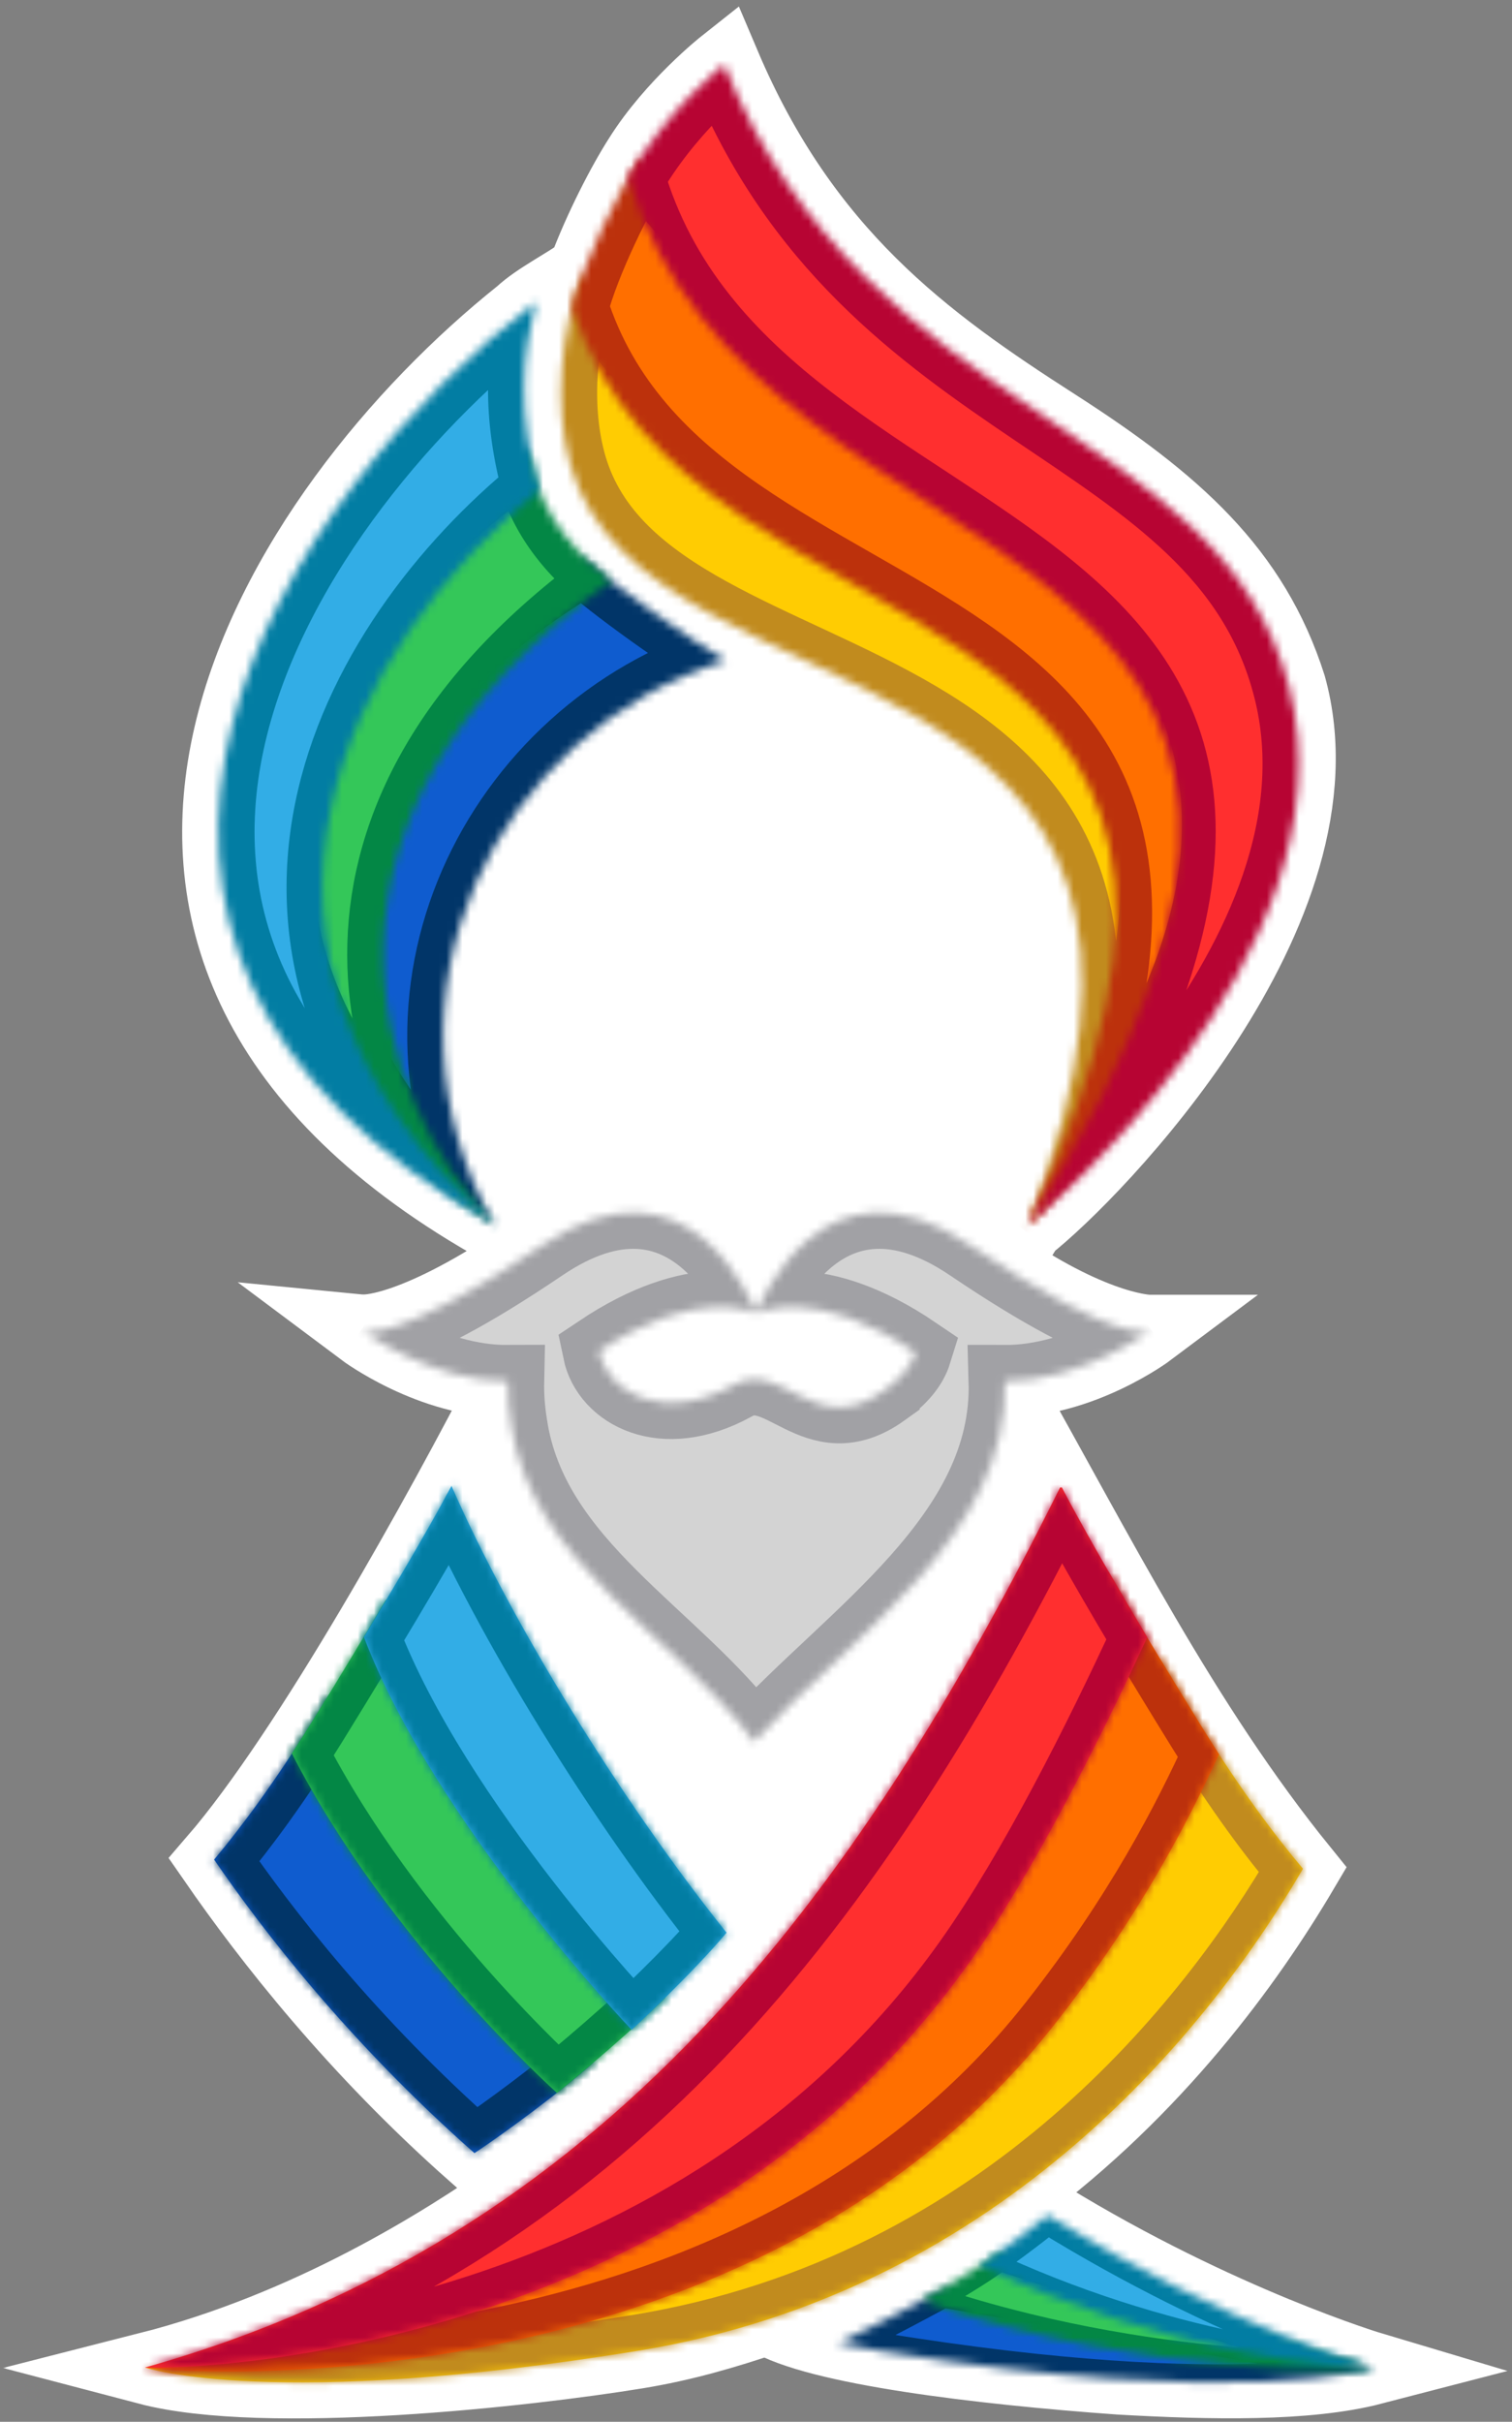
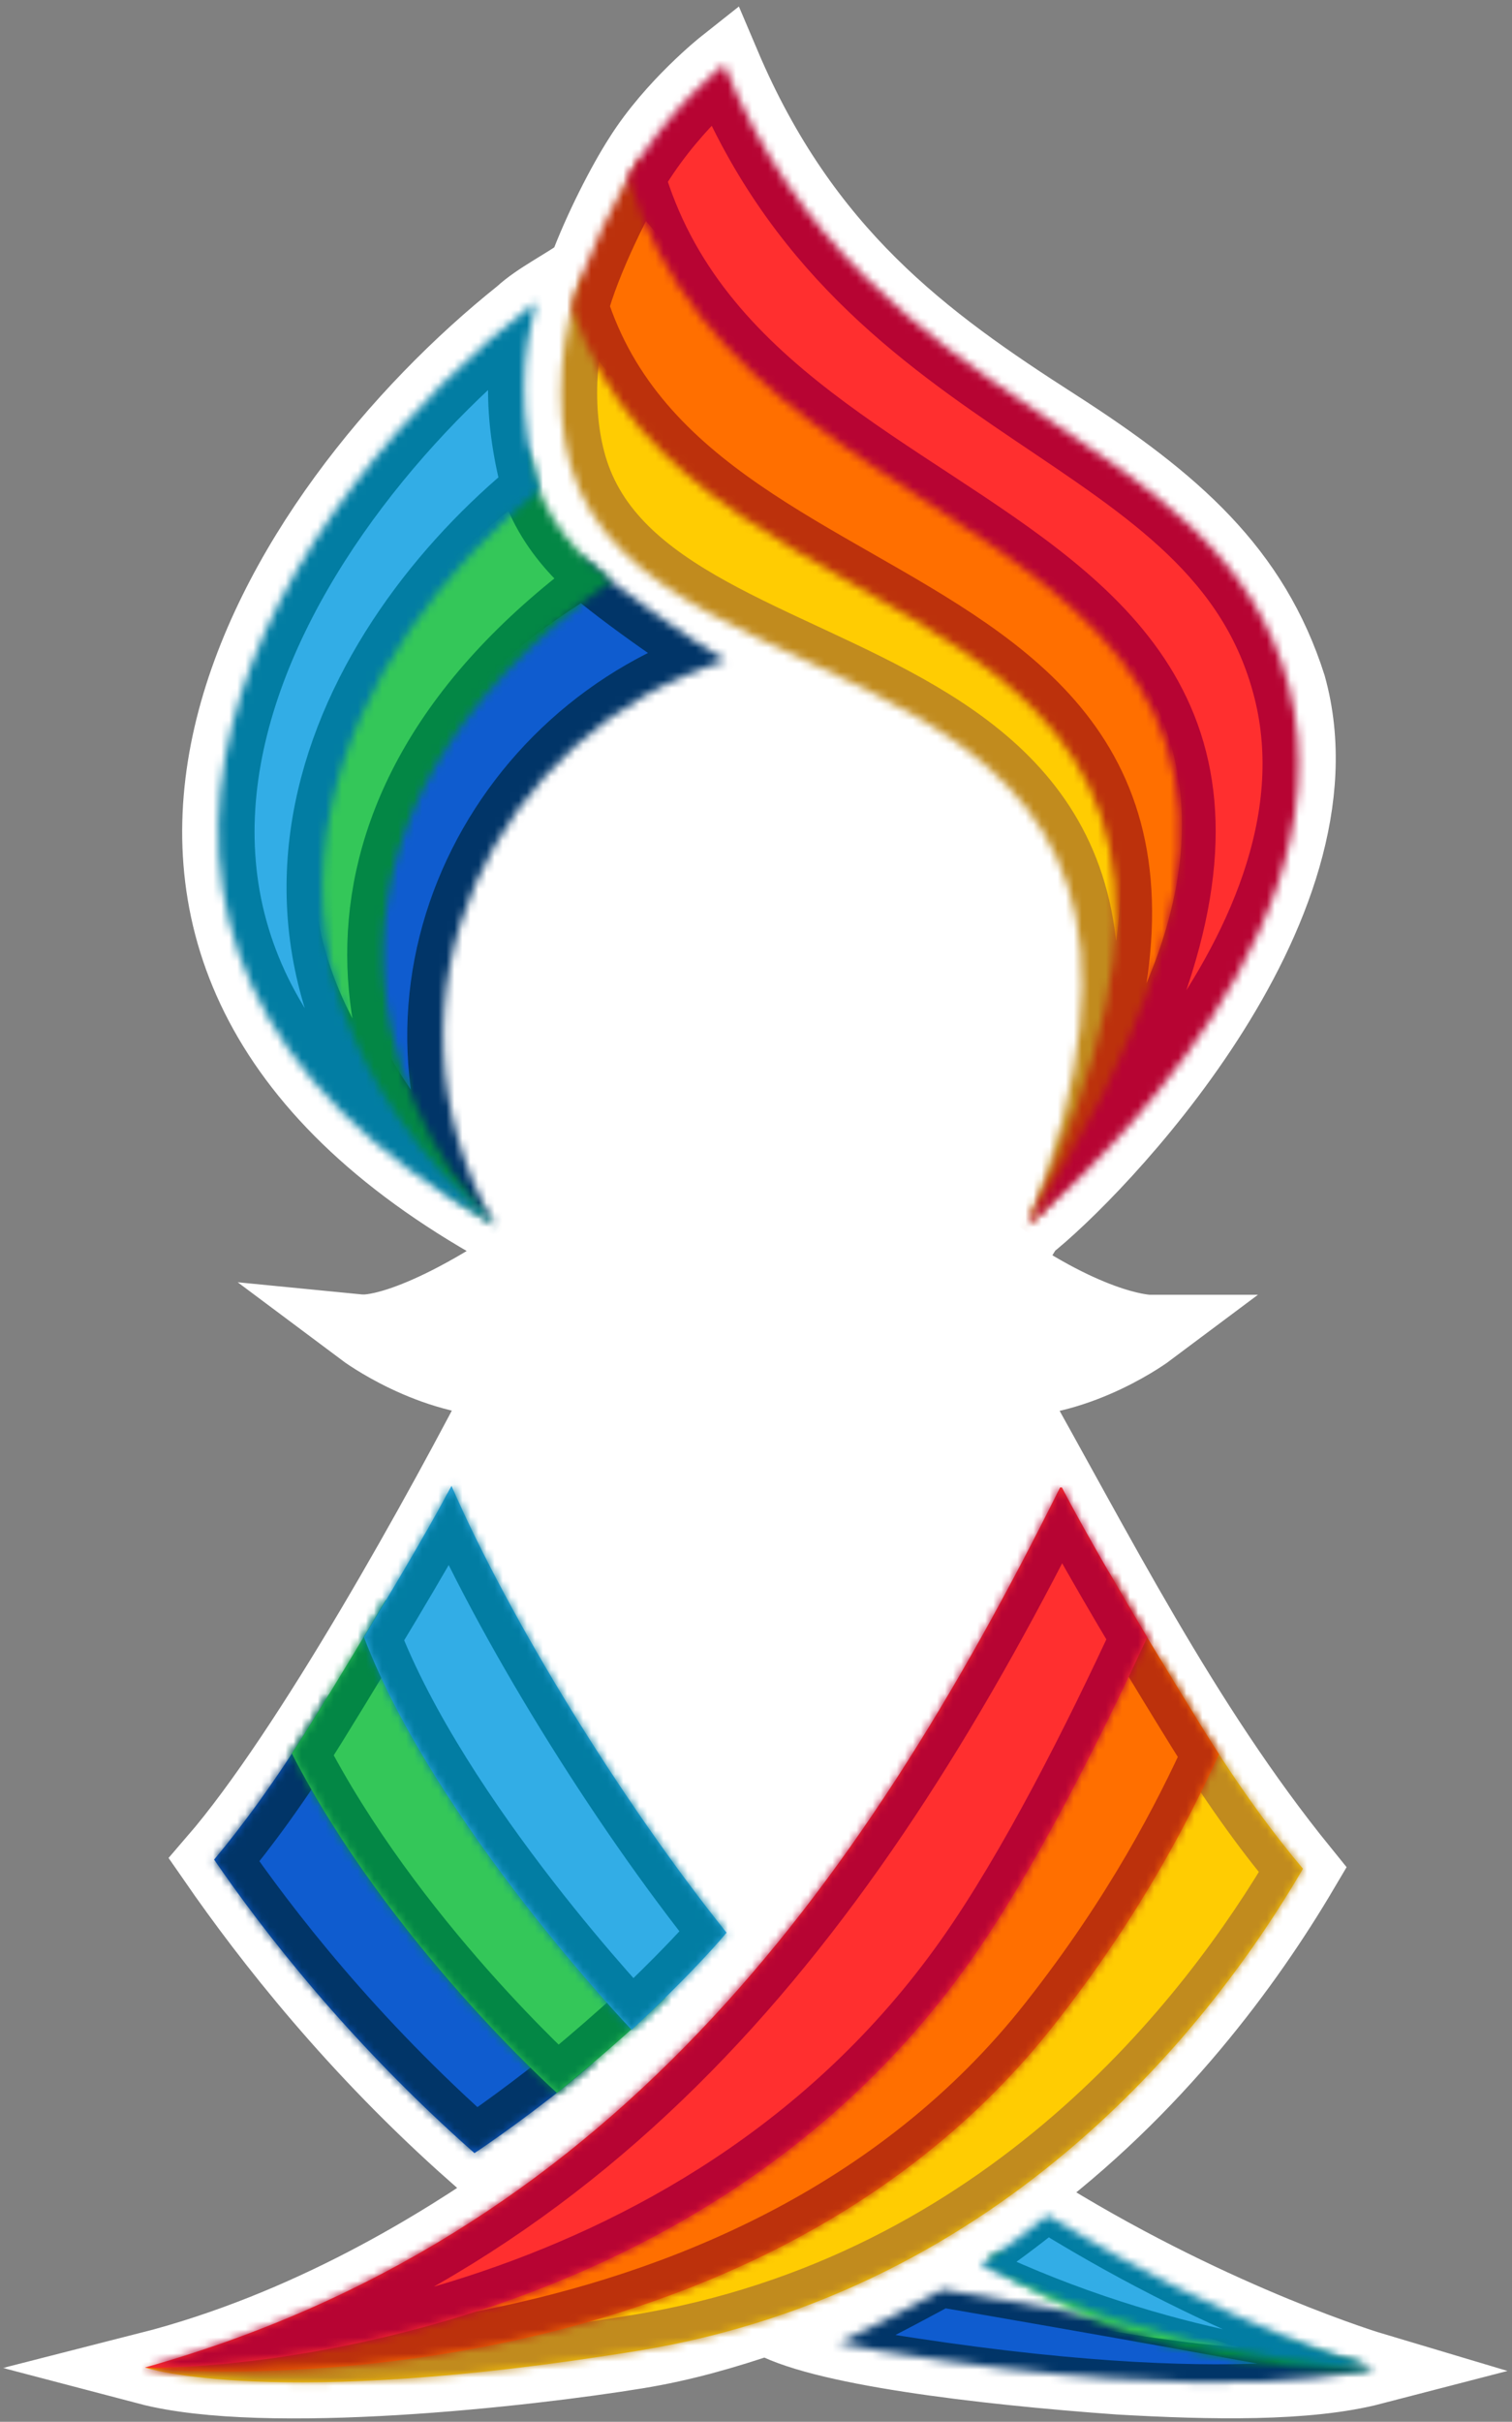
<svg xmlns="http://www.w3.org/2000/svg" width="188" height="301" viewBox="0 0 188 301" fill="none">
  <rect x="0" y="0" width="188" height="301" fill="#808080" stroke="none" />
  <mask id="path-1-outside-1_271_7738" maskUnits="userSpaceOnUse" x="0.339" y="0" width="188" height="301" fill="black">
    <rect fill="white" x="0.339" width="188" height="301" />
    <path fill-rule="evenodd" clip-rule="evenodd" d="M160.394 85.25C155.82 70.908 146.161 62.399 131.304 52.842C114.907 42.339 99.971 31.438 90.034 8C90.034 8 83.618 13.077 79.54 19.569C77.531 22.694 74.566 28.404 72.613 33.665C70.268 35.396 66.796 37.088 64.752 38.996C34.509 63.121 -0.2 116.855 60.919 151.959L64.836 156.496C50.74 165.924 45.1 165.383 45.1 165.383C45.1 165.383 53.57 171.721 63.162 171.666C54.946 187.66 38.414 217.6 26.642 231.226C33.438 241.05 44.113 254.672 58.898 267.747L58.957 267.708L58.964 267.759C60.36 269.047 62.263 270.674 64.187 272.4C55.022 278.814 38.426 289.267 18.339 294.38C33.055 298.248 65.559 294.625 79.186 292.399C85.023 291.446 90.201 289.92 95.412 288.154C101.51 291.917 121.906 294.368 139.185 295.607C150.55 296.256 162.507 296.506 170.693 294.38C170.693 294.38 151.68 288.707 130.25 275.578C128.694 274.346 128.024 273.685 126.6 272.407C143.796 259.661 155.21 243.911 161.968 232.472C147.123 214.171 136.493 192.843 124.944 172.398C124.943 172.155 124.94 171.911 124.933 171.666C134.513 171.702 142.894 165.425 142.894 165.425C142.894 165.425 136.463 165.425 124.685 157.417L127.791 152.417C136.026 145.975 168.125 113.092 160.394 85.25Z" />
  </mask>
  <path fill-rule="evenodd" clip-rule="evenodd" d="M160.394 85.25C155.82 70.908 146.161 62.399 131.304 52.842C114.907 42.339 99.971 31.438 90.034 8C90.034 8 83.618 13.077 79.54 19.569C77.531 22.694 74.566 28.404 72.613 33.665C70.268 35.396 66.796 37.088 64.752 38.996C34.509 63.121 -0.2 116.855 60.919 151.959L64.836 156.496C50.74 165.924 45.1 165.383 45.1 165.383C45.1 165.383 53.57 171.721 63.162 171.666C54.946 187.66 38.414 217.6 26.642 231.226C33.438 241.05 44.113 254.672 58.898 267.747L58.957 267.708L58.964 267.759C60.36 269.047 62.263 270.674 64.187 272.4C55.022 278.814 38.426 289.267 18.339 294.38C33.055 298.248 65.559 294.625 79.186 292.399C85.023 291.446 90.201 289.92 95.412 288.154C101.51 291.917 121.906 294.368 139.185 295.607C150.55 296.256 162.507 296.506 170.693 294.38C170.693 294.38 151.68 288.707 130.25 275.578C128.694 274.346 128.024 273.685 126.6 272.407C143.796 259.661 155.21 243.911 161.968 232.472C147.123 214.171 136.493 192.843 124.944 172.398C124.943 172.155 124.94 171.911 124.933 171.666C134.513 171.702 142.894 165.425 142.894 165.425C142.894 165.425 136.463 165.425 124.685 157.417L127.791 152.417C136.026 145.975 168.125 113.092 160.394 85.25Z" fill="white" />
  <path fill-rule="evenodd" clip-rule="evenodd" d="M160.394 85.25C155.82 70.908 146.161 62.399 131.304 52.842C114.907 42.339 99.971 31.438 90.034 8C90.034 8 83.618 13.077 79.54 19.569C77.531 22.694 74.566 28.404 72.613 33.665C70.268 35.396 66.796 37.088 64.752 38.996C34.509 63.121 -0.2 116.855 60.919 151.959L64.836 156.496C50.74 165.924 45.1 165.383 45.1 165.383C45.1 165.383 53.57 171.721 63.162 171.666C54.946 187.66 38.414 217.6 26.642 231.226C33.438 241.05 44.113 254.672 58.898 267.747L58.957 267.708L58.964 267.759C60.36 269.047 62.263 270.674 64.187 272.4C55.022 278.814 38.426 289.267 18.339 294.38C33.055 298.248 65.559 294.625 79.186 292.399C85.023 291.446 90.201 289.92 95.412 288.154C101.51 291.917 121.906 294.368 139.185 295.607C150.55 296.256 162.507 296.506 170.693 294.38C170.693 294.38 151.68 288.707 130.25 275.578C128.694 274.346 128.024 273.685 126.6 272.407C143.796 259.661 155.21 243.911 161.968 232.472C147.123 214.171 136.493 192.843 124.944 172.398C124.943 172.155 124.94 171.911 124.933 171.666C134.513 171.702 142.894 165.425 142.894 165.425C142.894 165.425 136.463 165.425 124.685 157.417L127.791 152.417C136.026 145.975 168.125 113.092 160.394 85.25Z" stroke="white" stroke-width="9" mask="url(#path-1-outside-1_271_7738)" />
  <mask id="path-2-inside-2_271_7738" fill="white">
    <path d="M40.9 210.597C49.985 227.546 60.636 242.331 73.749 256.386C69.648 260.035 62.721 265.138 58.996 267.609C43.436 253.885 32.681 239.962 26.622 231.127C30.084 226.984 34.214 221.417 38.756 214.079C39.502 212.873 40.216 211.712 40.9 210.597Z" />
  </mask>
  <path d="M40.9 210.597C49.985 227.546 60.636 242.331 73.749 256.386C69.648 260.035 62.721 265.138 58.996 267.609C43.436 253.885 32.681 239.962 26.622 231.127C30.084 226.984 34.214 221.417 38.756 214.079C39.502 212.873 40.216 211.712 40.9 210.597Z" fill="#0F5CCF" />
  <path d="M40.9 210.597L44.867 208.471L41.163 201.561L37.064 208.244L40.9 210.597ZM73.749 256.386L76.74 259.748L80.183 256.685L77.039 253.316L73.749 256.386ZM58.996 267.609L56.019 270.984L58.608 273.267L61.484 271.359L58.996 267.609ZM26.622 231.127L23.169 228.242L20.982 230.859L22.911 233.672L26.622 231.127ZM38.756 214.079L42.582 216.447L42.582 216.447L38.756 214.079ZM40.9 210.597L36.934 212.723C46.206 230.021 57.086 245.123 70.459 259.456L73.749 256.386L77.039 253.316C64.186 239.539 53.764 225.07 44.867 208.471L40.9 210.597ZM73.749 256.386L70.758 253.024C66.861 256.491 60.116 261.466 56.508 263.86L58.996 267.609L61.484 271.359C65.327 268.81 72.435 263.578 76.74 259.748L73.749 256.386ZM58.996 267.609L61.973 264.235C46.762 250.818 36.243 237.2 30.333 228.582L26.622 231.127L22.911 233.672C29.118 242.723 40.11 256.952 56.019 270.984L58.996 267.609ZM26.622 231.127L30.075 234.012C33.68 229.698 37.934 223.958 42.582 216.447L38.756 214.079L34.929 211.711C30.494 218.876 26.488 224.269 23.169 228.242L26.622 231.127ZM38.756 214.079L42.582 216.447C43.333 215.235 44.05 214.068 44.736 212.949L40.9 210.597L37.064 208.244C36.382 209.357 35.672 210.512 34.929 211.711L38.756 214.079Z" fill="#013568" mask="url(#path-2-inside-2_271_7738)" />
  <mask id="path-4-inside-3_271_7738" fill="white">
    <path d="M47.963 198.842C58.431 216.339 73.015 236.195 82.744 248.292C76.19 254.584 69.251 260.123 69.251 260.123C69.251 260.123 48.26 241.304 36.291 217.942C37.096 216.712 37.916 215.425 38.75 214.078C42.614 207.836 45.629 202.816 47.963 198.842Z" />
  </mask>
  <path d="M47.963 198.842C58.431 216.339 73.015 236.195 82.744 248.292C76.19 254.584 69.251 260.123 69.251 260.123C69.251 260.123 48.26 241.304 36.291 217.942C37.096 216.712 37.916 215.425 38.75 214.078C42.614 207.836 45.629 202.816 47.963 198.842Z" fill="#34C759" />
  <path d="M47.963 198.842L51.825 196.531L47.927 190.017L44.083 196.563L47.963 198.842ZM82.744 248.292L85.86 251.538L88.834 248.684L86.251 245.472L82.744 248.292ZM69.251 260.123L66.247 263.474L69.082 266.016L72.058 263.64L69.251 260.123ZM36.291 217.942L32.525 215.479L31.094 217.667L32.286 219.994L36.291 217.942ZM38.75 214.078L42.576 216.446L42.576 216.446L38.75 214.078ZM47.963 198.842L44.101 201.152C54.707 218.878 69.422 238.908 79.237 251.112L82.744 248.292L86.251 245.472C76.609 233.483 62.156 213.8 51.825 196.531L47.963 198.842ZM82.744 248.292L79.628 245.046C76.439 248.107 73.139 251.001 70.625 253.138C69.371 254.205 68.319 255.077 67.584 255.68C67.216 255.982 66.927 256.216 66.733 256.373C66.635 256.452 66.561 256.512 66.512 256.551C66.488 256.571 66.47 256.585 66.458 256.594C66.453 256.599 66.448 256.602 66.446 256.604C66.445 256.605 66.444 256.606 66.443 256.606C66.443 256.606 66.443 256.607 66.443 256.607C66.443 256.607 66.443 256.606 66.443 256.606C66.443 256.606 66.443 256.606 69.251 260.123C72.058 263.64 72.059 263.64 72.059 263.64C72.059 263.639 72.059 263.639 72.059 263.639C72.06 263.639 72.06 263.638 72.061 263.638C72.062 263.637 72.064 263.635 72.066 263.634C72.07 263.63 72.076 263.626 72.084 263.62C72.099 263.607 72.121 263.59 72.149 263.568C72.205 263.523 72.286 263.457 72.391 263.372C72.602 263.202 72.906 262.954 73.292 262.638C74.062 262.007 75.154 261.101 76.454 259.995C79.048 257.79 82.495 254.769 85.86 251.538L82.744 248.292ZM69.251 260.123C72.255 256.772 72.255 256.773 72.256 256.773C72.256 256.773 72.256 256.774 72.256 256.774C72.256 256.774 72.256 256.773 72.255 256.773C72.254 256.772 72.252 256.77 72.249 256.767C72.241 256.76 72.229 256.749 72.212 256.734C72.178 256.703 72.124 256.654 72.052 256.588C71.908 256.456 71.689 256.254 71.404 255.986C70.833 255.451 69.995 254.652 68.947 253.617C66.851 251.545 63.924 248.536 60.63 244.812C54.015 237.333 46.042 227.106 40.296 215.89L36.291 217.942L32.286 219.994C38.509 232.141 47.016 243.004 53.889 250.775C57.339 254.675 60.408 257.831 62.621 260.018C63.729 261.113 64.624 261.966 65.247 262.551C65.559 262.844 65.803 263.069 65.972 263.224C66.057 263.301 66.123 263.361 66.169 263.403C66.192 263.424 66.21 263.44 66.223 263.452C66.23 263.458 66.235 263.463 66.239 263.466C66.241 263.468 66.243 263.47 66.244 263.471C66.245 263.471 66.245 263.472 66.246 263.472C66.246 263.473 66.247 263.474 69.251 260.123ZM36.291 217.942L40.057 220.406C40.881 219.145 41.722 217.826 42.576 216.446L38.75 214.078L34.924 211.71C34.11 213.024 33.31 214.28 32.525 215.479L36.291 217.942ZM38.75 214.078L42.576 216.446C46.457 210.177 49.49 205.127 51.843 201.121L47.963 198.842L44.083 196.563C41.768 200.505 38.771 205.494 34.924 211.71L38.75 214.078Z" fill="#038745" mask="url(#path-4-inside-3_271_7738)" />
  <mask id="path-6-inside-4_271_7738" fill="white">
    <path d="M56.142 184.68C63.375 201.274 77.185 223.797 90.338 240.208C85.99 245.398 78.588 252.24 78.539 252.285C78.539 252.285 54.127 226.72 45.246 203.47C53.103 190.483 55.479 185.876 55.5 185.834L56.142 184.68Z" />
  </mask>
  <path d="M56.142 184.68C63.375 201.274 77.185 223.797 90.338 240.208C85.99 245.398 78.588 252.24 78.539 252.285C78.539 252.285 54.127 226.72 45.246 203.47C53.103 190.483 55.479 185.876 55.5 185.834L56.142 184.68Z" fill="#32ADE6" />
  <path d="M56.142 184.68L60.267 182.882L56.63 174.539L52.208 182.494L56.142 184.68ZM90.338 240.208L93.787 243.097L96.156 240.271L93.849 237.393L90.338 240.208ZM78.539 252.285L75.285 255.392L78.342 258.594L81.593 255.59L78.539 252.285ZM45.246 203.47L41.396 201.141L40.258 203.022L41.042 205.076L45.246 203.47ZM55.5 185.834L51.567 183.648L51.532 183.711L51.499 183.774L55.5 185.834ZM56.142 184.68L52.017 186.478C59.428 203.48 73.457 226.34 86.826 243.022L90.338 240.208L93.849 237.393C80.914 221.254 67.323 199.068 60.267 182.882L56.142 184.68ZM90.338 240.208L86.888 237.318C82.755 242.251 75.568 248.903 75.485 248.98L78.539 252.285L81.593 255.59C81.607 255.576 89.224 248.544 93.787 243.097L90.338 240.208ZM78.539 252.285C81.794 249.177 81.794 249.177 81.794 249.177C81.794 249.177 81.794 249.178 81.794 249.177C81.794 249.177 81.793 249.177 81.792 249.176C81.791 249.174 81.787 249.17 81.782 249.165C81.773 249.155 81.758 249.139 81.737 249.117C81.695 249.073 81.63 249.005 81.545 248.913C81.373 248.73 81.117 248.455 80.784 248.094C80.12 247.372 79.154 246.307 77.965 244.955C75.584 242.248 72.316 238.398 68.778 233.838C61.641 224.637 53.648 212.856 49.45 201.865L45.246 203.47L41.042 205.076C45.725 217.334 54.379 229.96 61.667 239.354C65.342 244.091 68.733 248.086 71.207 250.899C72.445 252.306 73.456 253.421 74.161 254.187C74.514 254.571 74.79 254.868 74.981 255.071C75.076 255.172 75.15 255.25 75.201 255.304C75.226 255.331 75.246 255.352 75.26 255.367C75.267 255.374 75.273 255.38 75.277 255.384C75.279 255.386 75.281 255.388 75.282 255.39C75.282 255.39 75.283 255.391 75.284 255.391C75.284 255.392 75.285 255.392 78.539 252.285ZM45.246 203.47L49.096 205.8C56.984 192.762 59.416 188.059 59.501 187.895L55.5 185.834L51.499 183.774C51.542 183.692 49.222 188.205 41.396 201.141L45.246 203.47ZM55.5 185.834L59.433 188.021L60.075 186.866L56.142 184.68L52.208 182.494L51.567 183.648L55.5 185.834Z" fill="#027DA3" mask="url(#path-6-inside-4_271_7738)" />
  <mask id="path-8-inside-5_271_7738" fill="white">
    <path d="M117.2 284.549C117.2 284.549 108.009 289.567 104.229 291.187C105.91 291.555 107.621 291.888 109.362 292.172C154.77 299.569 170.708 294.257 170.708 294.257L170.704 294.244C159.018 291.73 117.2 284.549 117.2 284.549Z" />
  </mask>
  <path d="M117.2 284.549C117.2 284.549 108.009 289.567 104.229 291.187C105.91 291.555 107.621 291.888 109.362 292.172C154.77 299.569 170.708 294.257 170.708 294.257L170.704 294.244C159.018 291.73 117.2 284.549 117.2 284.549Z" fill="#0F5CCF" stroke="#013568" stroke-width="4.5" mask="url(#path-8-inside-5_271_7738)" />
  <mask id="path-9-inside-6_271_7738" fill="white">
-     <path d="M124.211 279.938C124.175 279.962 122.779 280.947 122.737 280.971C120.31 282.639 117.051 284.526 114.533 285.976C142.995 295.711 169.236 294.604 170.71 294.254C170.71 294.254 167.633 293.932 124.211 279.938Z" />
+     <path d="M124.211 279.938C124.175 279.962 122.779 280.947 122.737 280.971C142.995 295.711 169.236 294.604 170.71 294.254C170.71 294.254 167.633 293.932 124.211 279.938Z" />
  </mask>
  <path d="M124.211 279.938C124.175 279.962 122.779 280.947 122.737 280.971C120.31 282.639 117.051 284.526 114.533 285.976C142.995 295.711 169.236 294.604 170.71 294.254C170.71 294.254 167.633 293.932 124.211 279.938Z" fill="#34C759" stroke="#038745" stroke-width="4.5" mask="url(#path-9-inside-6_271_7738)" />
  <mask id="path-10-inside-7_271_7738" fill="white">
    <path d="M121.919 281.546C144.926 292.472 166.209 294.407 170.711 294.25C170.711 294.25 152.809 289.249 130.236 275.336C127.828 277.3 124.407 279.812 121.919 281.546Z" />
  </mask>
  <path d="M121.919 281.546C144.926 292.472 166.209 294.407 170.711 294.25C170.711 294.25 152.809 289.249 130.236 275.336C127.828 277.3 124.407 279.812 121.919 281.546Z" fill="#32ADE6" stroke="#027DA3" stroke-width="4.5" mask="url(#path-10-inside-7_271_7738)" />
  <mask id="path-11-inside-8_271_7738" fill="white">
    <path d="M144.229 206.14C145.787 208.72 147.543 211.599 149.522 214.797C154.219 222.386 158.477 228.078 162.01 232.263C151.158 250.857 125.383 284.673 79.346 292.171C34.04 299.552 18.071 294.28 18 294.256C20.479 294.842 73.219 288.695 124.649 245.113H124.655C126.147 243.813 140.424 213.916 144.229 206.14Z" />
  </mask>
  <path d="M144.229 206.14C145.787 208.72 147.543 211.599 149.522 214.797C154.219 222.386 158.477 228.078 162.01 232.263C151.158 250.857 125.383 284.673 79.346 292.171C34.04 299.552 18.071 294.28 18 294.256C20.479 294.842 73.219 288.695 124.649 245.113H124.655C126.147 243.813 140.424 213.916 144.229 206.14Z" fill="#FFCC02" />
  <path d="M144.229 206.14L148.082 203.815L143.817 196.747L140.188 204.162L144.229 206.14ZM149.522 214.797L145.696 217.166L145.696 217.166L149.522 214.797ZM162.01 232.263L165.896 234.531L167.497 231.788L165.449 229.361L162.01 232.263ZM79.346 292.171L78.622 287.73L78.622 287.73L79.346 292.171ZM18 294.256L19.035 289.877L16.583 298.528L18 294.256ZM124.649 245.113V240.613H122.999L121.74 241.68L124.649 245.113ZM124.655 245.113V249.613H126.341L127.612 248.505L124.655 245.113ZM144.229 206.14L140.377 208.465C141.942 211.059 143.707 213.952 145.696 217.166L149.522 214.797L153.349 212.429C151.378 209.245 149.631 206.381 148.082 203.815L144.229 206.14ZM149.522 214.797L145.696 217.166C150.504 224.933 154.891 230.805 158.571 235.166L162.01 232.263L165.449 229.361C162.064 225.351 157.935 219.838 153.349 212.429L149.522 214.797ZM162.01 232.263L158.123 229.995C147.536 248.136 122.695 280.551 78.622 287.73L79.346 292.171L80.069 296.613C128.071 288.794 154.78 253.578 165.896 234.531L162.01 232.263ZM79.346 292.171L78.622 287.73C33.782 295.034 18.592 289.712 19.417 289.985L18 294.256L16.583 298.528C17.55 298.848 34.298 304.069 80.069 296.613L79.346 292.171ZM18 294.256L16.965 298.636C17.526 298.768 18.048 298.784 18.269 298.789C18.579 298.797 18.909 298.79 19.238 298.775C19.903 298.746 20.726 298.679 21.68 298.573C23.597 298.361 26.182 297.979 29.329 297.372C35.628 296.158 44.269 294.028 54.443 290.499C74.788 283.441 101.344 270.76 127.559 248.546L124.649 245.113L121.74 241.68C96.524 263.048 70.995 275.231 51.493 281.996C41.743 285.378 33.52 287.399 27.626 288.535C24.676 289.103 22.332 289.446 20.689 289.628C19.864 289.719 19.25 289.766 18.844 289.784C18.638 289.793 18.526 289.793 18.487 289.792C18.36 289.789 18.629 289.781 19.035 289.877L18 294.256ZM124.649 245.113V249.613H124.655V245.113V240.613H124.649V245.113ZM124.655 245.113L127.612 248.505C128.269 247.932 128.738 247.176 128.867 246.975C129.12 246.581 129.399 246.107 129.687 245.597C130.268 244.568 130.992 243.206 131.805 241.636C133.434 238.487 135.494 234.351 137.613 230.04C141.82 221.481 146.419 211.903 148.271 208.118L144.229 206.14L140.188 204.162C138.234 208.153 133.792 217.412 129.536 226.07C127.424 230.368 125.397 234.436 123.811 237.5C123.016 239.038 122.35 240.285 121.85 241.171C121.598 241.618 121.413 241.927 121.291 242.117C121.045 242.501 121.228 242.131 121.699 241.72L124.655 245.113Z" fill="#C18B1E" mask="url(#path-11-inside-8_271_7738)" />
  <mask id="path-13-inside-9_271_7738" fill="white">
    <path d="M137.859 195.344C140.399 199.776 144.138 206.098 149.521 214.797C150.213 215.915 150.897 216.99 151.569 218.027C147.831 226.193 141.813 238.019 131.069 251.671C92.646 300.529 20.5 294.836 18.023 294.256C26.007 294.534 55.307 284.552 112.654 237.701C120.124 227.976 131.738 206.819 137.859 195.344Z" />
  </mask>
  <path d="M137.859 195.344C140.399 199.776 144.138 206.098 149.521 214.797C150.213 215.915 150.897 216.99 151.569 218.027C147.831 226.193 141.813 238.019 131.069 251.671C92.646 300.529 20.5 294.836 18.023 294.256C26.007 294.534 55.307 284.552 112.654 237.701C120.124 227.976 131.738 206.819 137.859 195.344Z" fill="#FF6F00" />
  <path d="M137.859 195.344L141.764 193.107L137.719 186.045L133.889 193.226L137.859 195.344ZM149.521 214.797L145.695 217.165L149.521 214.797ZM151.569 218.027L155.661 219.901L156.689 217.654L155.346 215.58L151.569 218.027ZM131.069 251.671L127.533 248.888L127.532 248.889L131.069 251.671ZM18.023 294.256L18.179 289.759L16.996 298.637L18.023 294.256ZM112.654 237.701L115.501 241.186L115.905 240.856L116.223 240.442L112.654 237.701ZM137.859 195.344L133.955 197.581C136.523 202.064 140.289 208.43 145.695 217.165L149.521 214.797L153.348 212.429C147.986 203.766 144.274 197.488 141.764 193.107L137.859 195.344ZM149.521 214.797L145.695 217.165C146.406 218.313 147.107 219.415 147.793 220.474L151.569 218.027L155.346 215.58C154.688 214.565 154.021 213.516 153.348 212.429L149.521 214.797ZM151.569 218.027L147.478 216.154C143.833 224.116 137.988 235.603 127.533 248.888L131.069 251.671L134.606 254.454C145.639 240.434 151.829 228.271 155.661 219.901L151.569 218.027ZM131.069 251.671L127.532 248.889C109.241 272.148 82.781 282.589 60.187 287.09C48.926 289.333 38.747 290.074 31.241 290.218C27.492 290.29 24.425 290.213 22.243 290.102C21.151 290.047 20.291 289.984 19.688 289.929C18.948 289.861 18.844 289.826 19.049 289.874L18.023 294.256L16.996 298.637C17.511 298.758 18.261 298.836 18.868 298.891C19.612 298.959 20.595 299.03 21.787 299.091C24.175 299.212 27.451 299.293 31.414 299.217C39.334 299.065 50.057 298.284 61.945 295.916C85.65 291.194 114.474 280.052 134.607 254.453L131.069 251.671ZM18.023 294.256L17.866 298.753C20.679 298.851 24.623 298.073 29.568 296.383C34.619 294.657 41.05 291.861 48.956 287.617C64.768 279.127 86.671 264.739 115.501 241.186L112.654 237.701L109.807 234.216C81.29 257.514 59.869 271.542 44.699 279.687C37.112 283.76 31.137 286.336 26.657 287.867C22.071 289.434 19.358 289.8 18.179 289.759L18.023 294.256ZM112.654 237.701L116.223 240.442C123.967 230.36 135.764 208.834 141.83 197.462L137.859 195.344L133.889 193.226C127.713 204.804 116.281 225.592 109.085 234.96L112.654 237.701Z" fill="#BC310C" mask="url(#path-13-inside-9_271_7738)" />
  <mask id="path-15-inside-10_271_7738" fill="white">
    <path d="M132.036 184.871C132.91 186.556 136.057 192.482 142.644 203.499C136.781 216.19 128.628 232.454 120.664 243.722C86.548 291.971 25.989 294.537 18.005 294.259C75.202 278.19 106.525 235.699 131.804 184.879L132.036 184.871Z" />
  </mask>
  <path d="M132.036 184.871C132.91 186.556 136.057 192.482 142.644 203.499C136.781 216.19 128.628 232.454 120.664 243.722C86.548 291.971 25.989 294.537 18.005 294.259C75.202 278.19 106.525 235.699 131.804 184.879L132.036 184.871Z" fill="#FF2F2F" />
  <path d="M132.036 184.871L136.031 182.8L134.718 180.266L131.866 180.374L132.036 184.871ZM142.644 203.499L146.729 205.386L147.725 203.229L146.506 201.189L142.644 203.499ZM120.664 243.722L124.338 246.32L124.339 246.319L120.664 243.722ZM18.005 294.259L16.788 289.927L17.848 298.757L18.005 294.259ZM131.804 184.879L131.634 180.383L128.964 180.484L127.775 182.875L131.804 184.879ZM132.036 184.871L128.041 186.942C128.962 188.719 132.154 194.724 138.781 205.808L142.644 203.499L146.506 201.189C139.959 190.24 136.858 184.394 136.031 182.8L132.036 184.871ZM142.644 203.499L138.558 201.611C132.709 214.274 124.699 230.217 116.989 241.125L120.664 243.722L124.339 246.319C132.557 234.691 140.853 218.105 146.729 205.386L142.644 203.499ZM120.664 243.722L116.99 241.124C100.66 264.219 77.946 276.466 58.143 282.909C38.298 289.365 21.693 289.885 18.162 289.762L18.005 294.259L17.848 298.757C22.301 298.912 39.968 298.287 60.927 291.467C81.929 284.634 106.552 271.474 124.338 246.32L120.664 243.722ZM18.005 294.259L19.222 298.592C78.282 281.999 110.373 238.068 135.833 186.884L131.804 184.879L127.775 182.875C102.678 233.329 72.123 274.381 16.788 289.927L18.005 294.259ZM131.804 184.879L131.974 189.376L132.206 189.367L132.036 184.871L131.866 180.374L131.634 180.383L131.804 184.879Z" fill="#B70433" mask="url(#path-15-inside-10_271_7738)" />
  <mask id="path-17-inside-11_271_7738" fill="white">
    <path d="M72.696 69.398C40.034 88.694 23.933 123.468 61.555 152.332C45.331 124.005 61.685 91.001 90.228 82.083C86.382 79.925 75.453 72.225 72.696 69.398Z" />
  </mask>
  <path d="M72.696 69.398C40.034 88.694 23.933 123.468 61.555 152.332C45.331 124.005 61.685 91.001 90.228 82.083C86.382 79.925 75.453 72.225 72.696 69.398Z" fill="#0F5CCF" stroke="#013568" stroke-width="9" mask="url(#path-17-inside-11_271_7738)" />
  <mask id="path-18-inside-12_271_7738" fill="white">
    <path d="M65.906 56.141C36.229 74.903 15.137 118.982 61.559 152.337C46.29 136.372 35.038 101.799 75.964 72.191C73.363 70.091 66.723 64.68 65.906 56.141Z" />
  </mask>
  <path d="M65.906 56.141C36.229 74.903 15.137 118.982 61.559 152.337C46.29 136.372 35.038 101.799 75.964 72.191C73.363 70.091 66.723 64.68 65.906 56.141Z" fill="#34C759" stroke="#038745" stroke-width="9" stroke-miterlimit="14.038" mask="url(#path-18-inside-12_271_7738)" />
  <mask id="path-19-inside-13_271_7738" fill="white">
    <path d="M67.027 60.96C64.323 51.286 64.946 44.162 66.627 37.534C35.89 60.96 -1.714 116.489 61.536 152.311C23.086 117.599 43.669 79.963 67.027 60.96Z" />
  </mask>
  <path d="M67.027 60.96C64.323 51.286 64.946 44.162 66.627 37.534C35.89 60.96 -1.714 116.489 61.536 152.311C23.086 117.599 43.669 79.963 67.027 60.96Z" fill="#32ADE6" stroke="#027DA3" stroke-width="9" mask="url(#path-19-inside-13_271_7738)" />
  <mask id="path-20-inside-14_271_7738" fill="white">
    <path d="M72.423 34.132C69.756 41.137 68.758 50.381 70.955 57.923C80.784 91.68 157.386 76.096 127.777 152.293C154.778 117.883 146.785 74.919 110.844 64.017C86.854 56.74 76.483 40.628 72.423 34.132Z" />
  </mask>
  <path d="M72.423 34.132C69.756 41.137 68.758 50.381 70.955 57.923C80.784 91.68 157.386 76.096 127.777 152.293C154.778 117.883 146.785 74.919 110.844 64.017C86.854 56.74 76.483 40.628 72.423 34.132Z" fill="#FFCC02" stroke="#C18B1E" stroke-width="9" mask="url(#path-20-inside-14_271_7738)" />
  <mask id="path-21-inside-15_271_7738" fill="white">
    <path d="M128.756 64.634C100.895 45.714 89.364 31.235 79.6 19.633C77.027 23.538 72.553 32.551 71.137 38.176C86.091 85.36 167.933 67.636 127.77 152.31C127.77 152.31 180.415 99.716 128.756 64.634Z" />
  </mask>
  <path d="M128.756 64.634C100.895 45.714 89.364 31.235 79.6 19.633C77.027 23.538 72.553 32.551 71.137 38.176C86.091 85.36 167.933 67.636 127.77 152.31C127.77 152.31 180.415 99.716 128.756 64.634Z" fill="#FF6F00" stroke="#BC310C" stroke-width="9" mask="url(#path-21-inside-15_271_7738)" />
  <mask id="path-22-inside-16_271_7738" fill="white">
    <path d="M160.312 85.525C151.765 52.142 108.016 52.69 90.014 8.012C90.014 8.012 82.846 13.701 78.148 22.021C93.743 75.924 185.551 61.01 127.781 152.305C127.781 152.305 168.859 118.908 160.312 85.525Z" />
  </mask>
  <path d="M160.312 85.525C151.765 52.142 108.016 52.69 90.014 8.012C90.014 8.012 82.846 13.701 78.148 22.021C93.743 75.924 185.551 61.01 127.781 152.305C127.781 152.305 168.859 118.908 160.312 85.525Z" fill="#FF2F2F" stroke="#B70433" stroke-width="9" mask="url(#path-22-inside-16_271_7738)" />
  <mask id="path-23-inside-17_271_7738" fill="white">
-     <path d="M142.953 165.383C142.953 165.383 139.458 167.504 120.638 154.781C102.199 142.313 94.342 162.414 94.027 163.238C93.717 162.414 85.854 142.313 67.416 154.781C48.595 167.51 45.101 165.383 45.101 165.383C45.101 165.383 53.57 171.72 63.163 171.666C63.126 173.411 63.254 175.216 63.557 177.076C66.142 194.512 83.992 203.212 93.748 216.474C105.815 203.285 125.479 190.907 124.933 171.666C134.513 171.702 142.953 165.383 142.953 165.383ZM109.85 172.883C101.229 179.069 97.139 168.649 91.193 172.169C82.341 176.991 75.51 173.053 74.46 167.946C86.649 159.785 93.644 163.063 94.015 163.251V163.257C94.015 163.257 94.015 163.257 94.027 163.257C94.033 163.257 94.033 163.257 94.033 163.257C94.033 163.257 94.033 163.257 94.033 163.251C94.409 163.063 101.496 159.743 113.836 168.115C113.345 169.697 112.089 171.32 109.85 172.877V172.883Z" />
-   </mask>
+     </mask>
  <path d="M142.953 165.383C142.953 165.383 139.458 167.504 120.638 154.781C102.199 142.313 94.342 162.414 94.027 163.238C93.717 162.414 85.854 142.313 67.416 154.781C48.595 167.51 45.101 165.383 45.101 165.383C45.101 165.383 53.57 171.72 63.163 171.666C63.126 173.411 63.254 175.216 63.557 177.076C66.142 194.512 83.992 203.212 93.748 216.474C105.815 203.285 125.479 190.907 124.933 171.666C134.513 171.702 142.953 165.383 142.953 165.383ZM109.85 172.883C101.229 179.069 97.139 168.649 91.193 172.169C82.341 176.991 75.51 173.053 74.46 167.946C86.649 159.785 93.644 163.063 94.015 163.251V163.257C94.015 163.257 94.015 163.257 94.027 163.257C94.033 163.257 94.033 163.257 94.033 163.257C94.033 163.257 94.033 163.257 94.033 163.251C94.409 163.063 101.496 159.743 113.836 168.115C113.345 169.697 112.089 171.32 109.85 172.877V172.883Z" fill="#D3D3D3" stroke="#A1A1A5" stroke-width="9" mask="url(#path-23-inside-17_271_7738)" />
</svg>